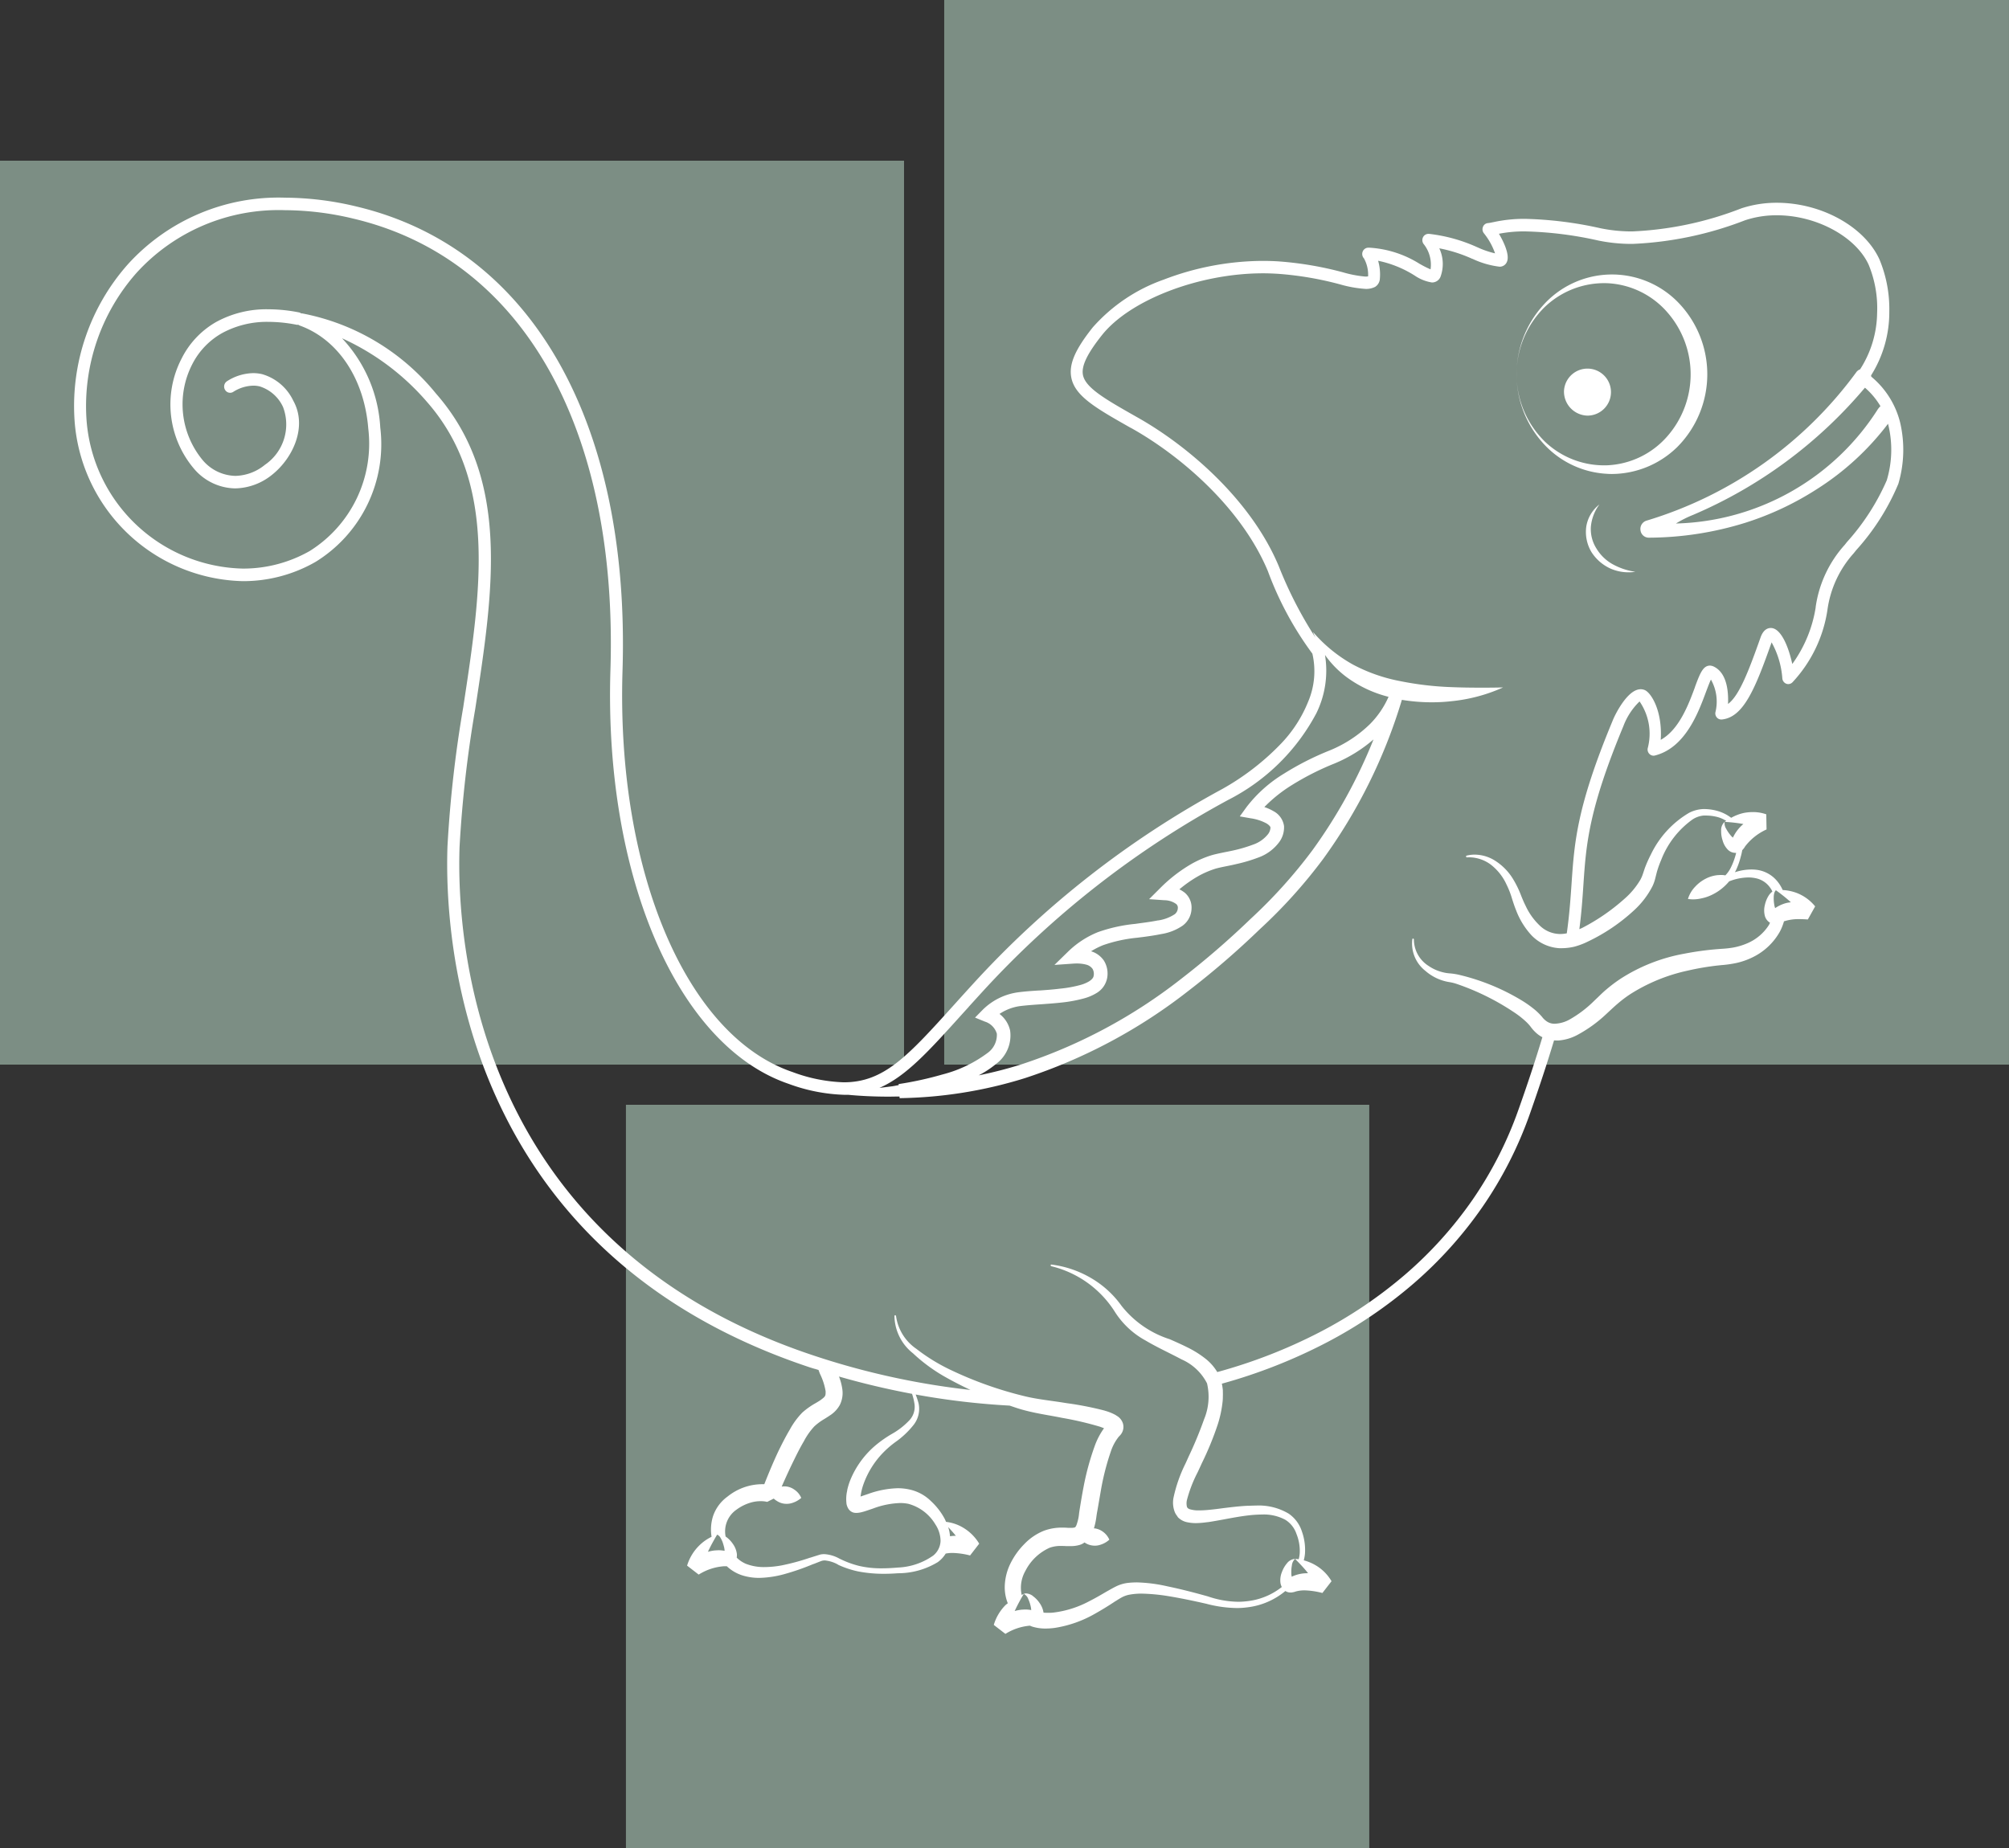
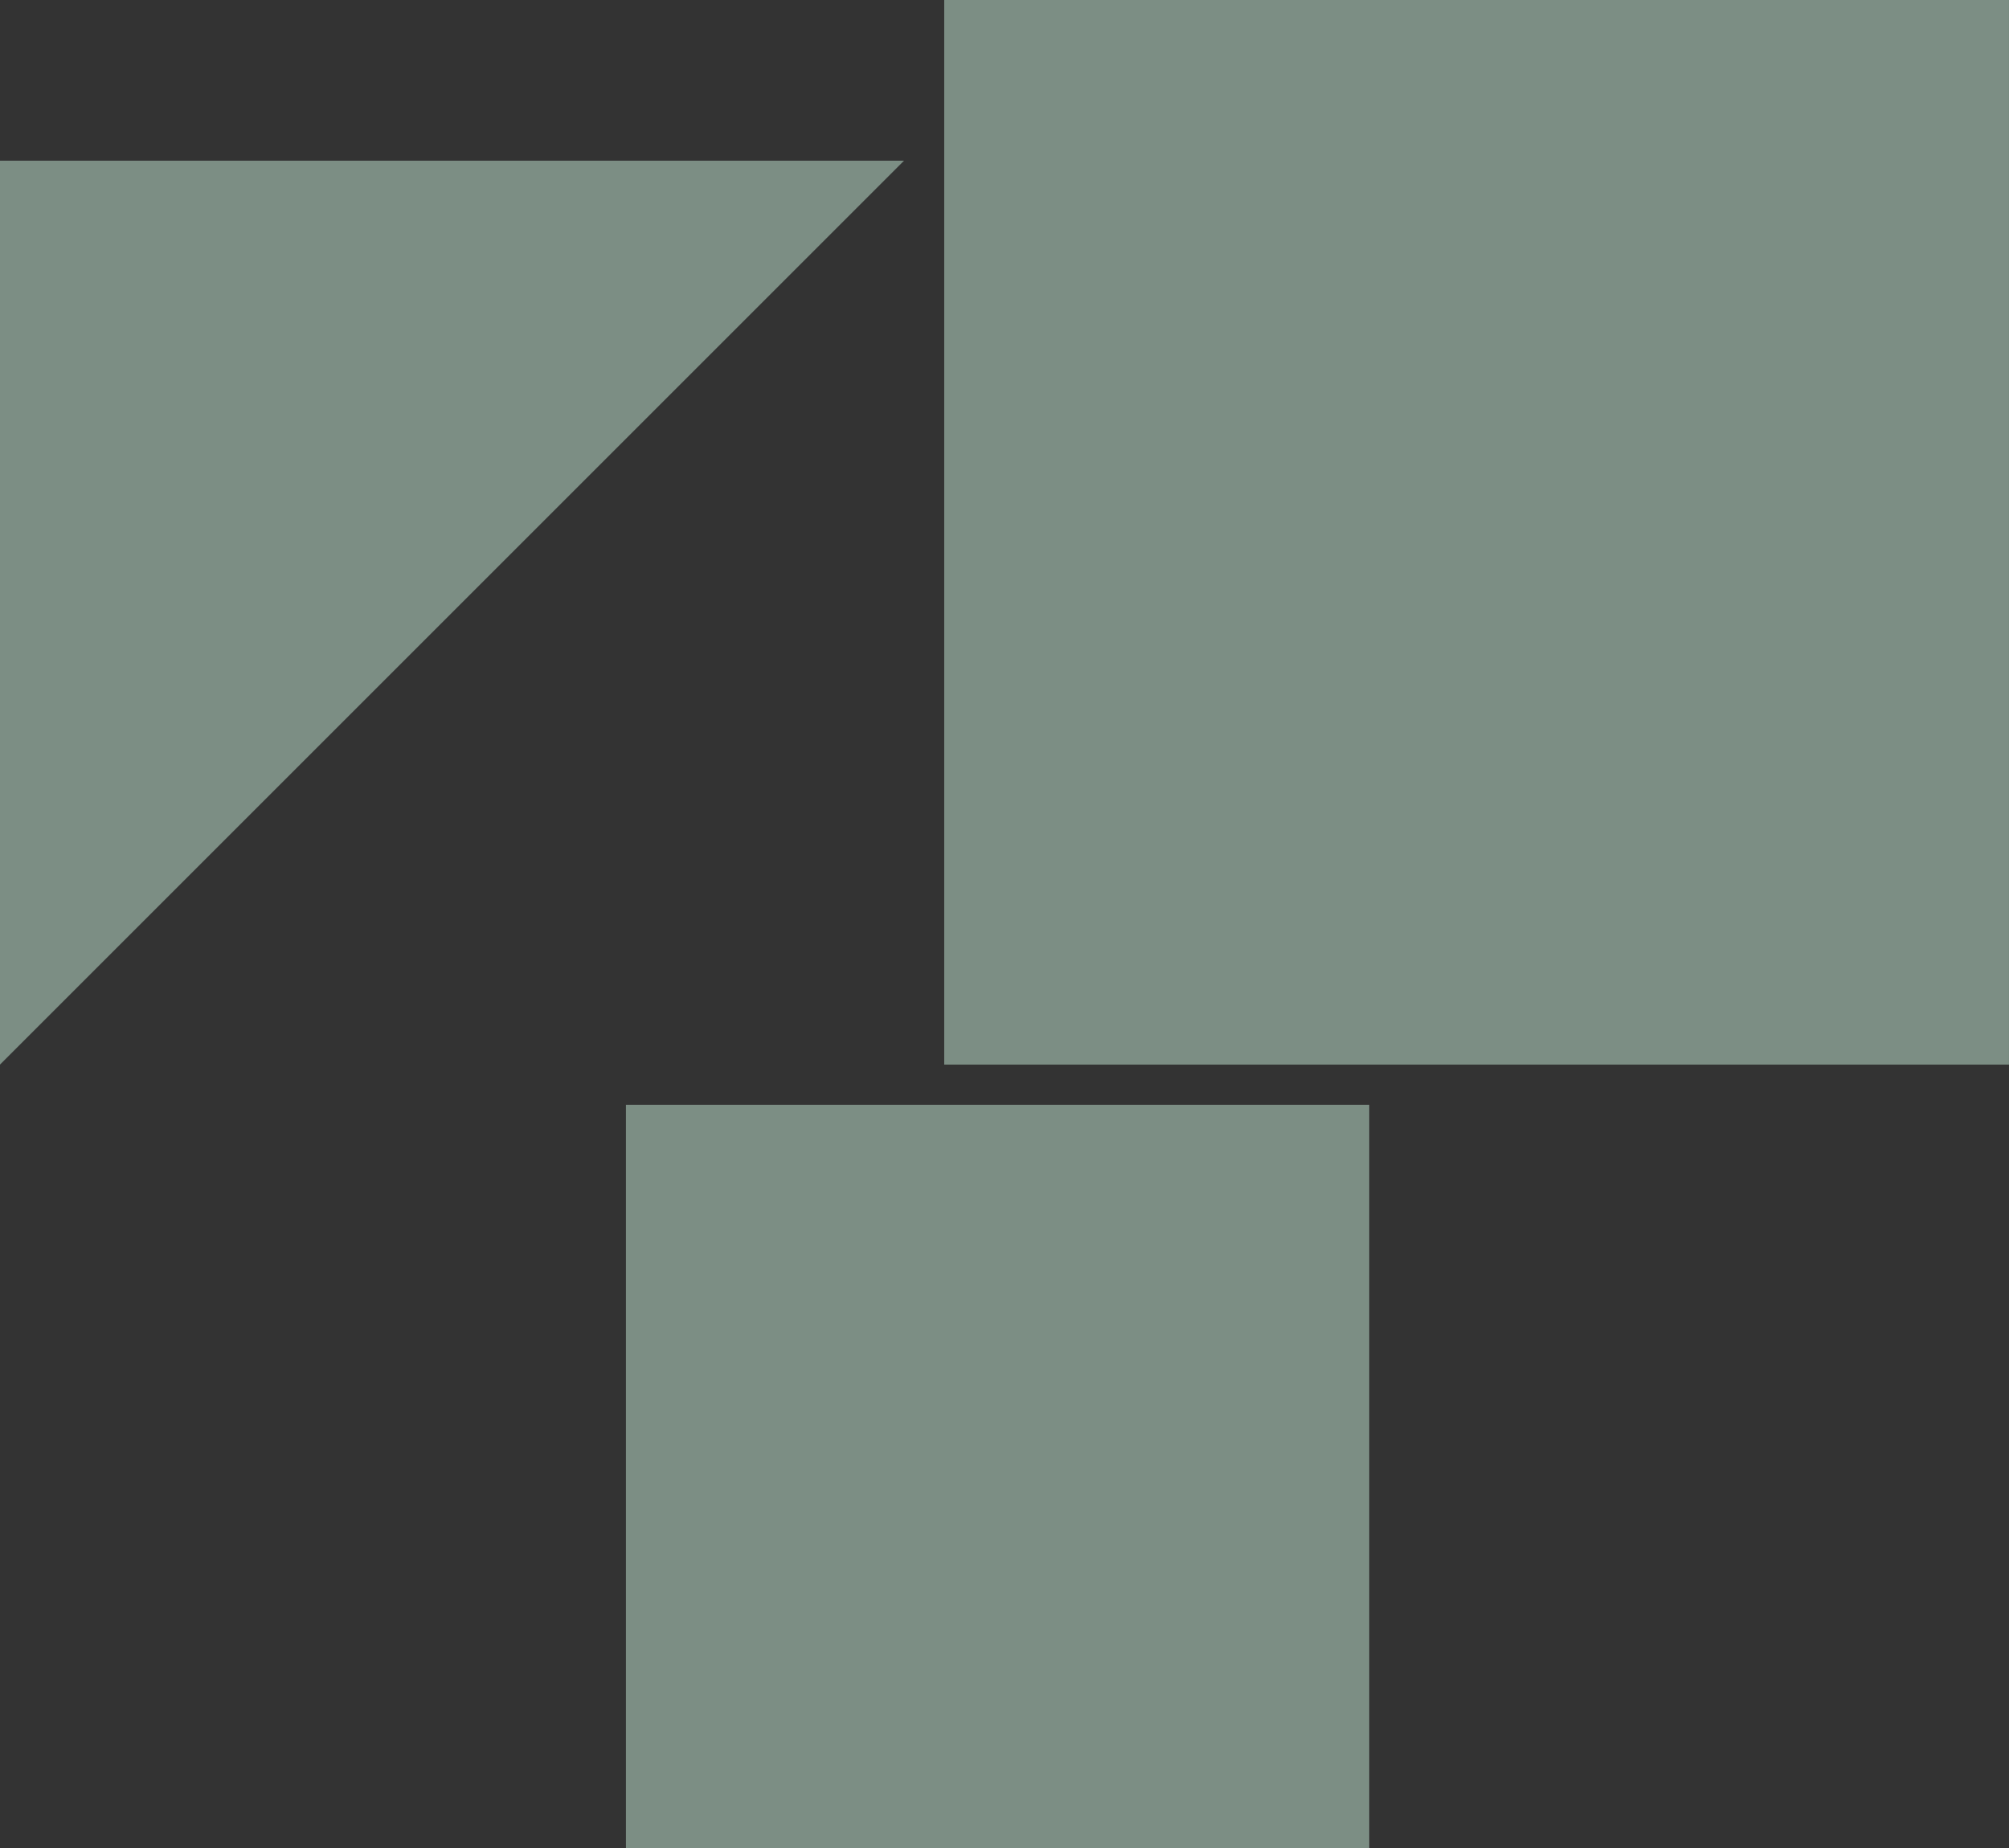
<svg xmlns="http://www.w3.org/2000/svg" width="110" height="101.2" viewBox="0 0 110 101.2">
  <rect x="0" y="0" width="110" height="101.2" fill="#333333" stroke="none" />
  <g id="Raggruppa_155" data-name="Raggruppa 155" transform="translate(-380 -1029.071)">
-     <path id="Unione_11" data-name="Unione 11" d="M34.273,101.2V60.5h40.7v40.7ZM51.7,58.3V0H110V58.3ZM0,58.3V8.8H49.5V58.3Z" transform="translate(379.999 1029.071)" fill="#7c8e84" />
-     <path id="Unione_10" data-name="Unione 10" d="M50.993,78.65l-.637-.492A2.583,2.583,0,0,1,51,77.071a.669.669,0,0,1,.067-.055c.018-.013.038-.028.056-.044a2.368,2.368,0,0,1-.167-.895,3.009,3.009,0,0,1,.326-1.309,4.046,4.046,0,0,1,.747-1.038A3.056,3.056,0,0,1,53.106,73a2.793,2.793,0,0,1,1.017-.169c.078,0,.16,0,.242.007s.142.005.2.005a.767.767,0,0,0,.208-.018l.016-.006c.035-.014.035-.014.075-.085l.009-.016a2.528,2.528,0,0,0,.156-.689c.013-.09.027-.181.042-.272.063-.39.127-.771.2-1.15a14.582,14.582,0,0,1,.628-2.291,3.936,3.936,0,0,1,.493-.928c-.077-.03-.153-.059-.226-.085a18.1,18.1,0,0,0-2.088-.487c-.233-.048-.469-.09-.7-.132h-.006c-.482-.087-.978-.177-1.483-.32-.2-.056-.388-.122-.575-.185l-.088-.03a40.958,40.958,0,0,1-5.143-.607l0,.011a4,4,0,0,1,.157.483,1.421,1.421,0,0,1-.286,1.184,4.733,4.733,0,0,1-.979.921,5.269,5.269,0,0,0-.672.58,4.771,4.771,0,0,0-1.088,1.751,3.086,3.086,0,0,0-.153.655l.431-.146a5.172,5.172,0,0,1,1.6-.308,2.959,2.959,0,0,1,.737.091,2.391,2.391,0,0,1,1.088.616,3.7,3.7,0,0,1,.753.974c.018.038.036.078.053.116l.019.045a2.35,2.35,0,0,1,.926.312,2.537,2.537,0,0,1,.889.882l-.5.646a4.194,4.194,0,0,0-.96-.138,1.934,1.934,0,0,0-.375.035,1.626,1.626,0,0,1-.435.469,4.188,4.188,0,0,1-2.175.608c-.27.02-.521.03-.768.03a7.286,7.286,0,0,1-1.432-.133,5.2,5.2,0,0,1-1.06-.352L41.8,74.84a1.814,1.814,0,0,0-.693-.213.629.629,0,0,0-.181.026c-.142.054-.284.111-.435.17l-.013,0a13.1,13.1,0,0,1-1.612.56,5.571,5.571,0,0,1-1.343.2,3.086,3.086,0,0,1-.956-.144,2.218,2.218,0,0,1-.827-.493h-.079l-.048,0h-.034a2.988,2.988,0,0,0-1.38.457l-.635-.491a2.588,2.588,0,0,1,.648-1.085,2.542,2.542,0,0,1,.692-.494,2.446,2.446,0,0,1,.077-1.12,2.181,2.181,0,0,1,.8-1.085,3.037,3.037,0,0,1,1.85-.675c.053,0,.107,0,.16,0,.283-.715.532-1.3.784-1.832.192-.391.359-.719.55-1.051l.059-.1a4.189,4.189,0,0,1,.691-.942,4.12,4.12,0,0,1,.736-.52c.093-.055.18-.107.256-.159l0,0c.267-.2.289-.216.281-.491a3.443,3.443,0,0,0-.306-.944c-.021-.048-.04-.1-.058-.15l-.024-.067-.206-.063-.011,0c-.093-.028-.2-.059-.3-.093-19.054-6.357-19.971-23.424-19.8-28.5a66.319,66.319,0,0,1,.875-7.7l0-.011c.961-6.3,1.869-12.243-2-16.65A13.471,13.471,0,0,0,14.671,7.7a7.756,7.756,0,0,1,2.093,4.884,7.566,7.566,0,0,1-3.549,7.364A7.954,7.954,0,0,1,9.239,21,9.462,9.462,0,0,1,.023,12.156a11.7,11.7,0,0,1,2.915-8.5A11.132,11.132,0,0,1,11.551,0a16.958,16.958,0,0,1,3.926.488c9.538,2.273,14.978,11.777,14.551,25.423-.341,10.958,3.486,19.992,9.307,21.97a8.763,8.763,0,0,0,2.806.563c2.214,0,3.51-1.437,6.092-4.3.333-.371.653-.723.977-1.078a51.949,51.949,0,0,1,13.67-10.691,13.82,13.82,0,0,0,3.24-2.514,7.2,7.2,0,0,0,1.452-2.267A4.26,4.26,0,0,0,67.8,24.97a18.087,18.087,0,0,1-2.436-4.519c-1.456-3.482-4.788-6.314-7.421-7.8l-.07-.04-.009,0c-1.918-1.087-3.075-1.743-3.266-2.773-.133-.723.209-1.518,1.182-2.741a9.3,9.3,0,0,1,3.874-2.607,15.274,15.274,0,0,1,5.433-1.028c.308,0,.615.01.915.031a18.813,18.813,0,0,1,3.469.593h0a6.26,6.26,0,0,0,1.233.235.7.7,0,0,0,.148-.013,1.862,1.862,0,0,0-.227-.983.353.353,0,0,1-.071-.37.333.333,0,0,1,.3-.216h.076a5.81,5.81,0,0,1,2.767.9l.006,0a5.039,5.039,0,0,0,.568.286,1.807,1.807,0,0,0-.389-1.4.361.361,0,0,1-.014-.376.332.332,0,0,1,.28-.167.27.27,0,0,1,.041,0,8.787,8.787,0,0,1,2.625.725l.03.013a4.932,4.932,0,0,0,.959.329,3.68,3.68,0,0,0-.6-1.086.352.352,0,0,1-.065-.357.318.318,0,0,1,.279-.214c.082-.008.177-.028.287-.051l.026-.005A7.853,7.853,0,0,1,79.46,1.16a21.009,21.009,0,0,1,4.122.516,8.533,8.533,0,0,0,1.736.172A18.6,18.6,0,0,0,91.285.586,6.137,6.137,0,0,1,93.232.279c2.431,0,4.793,1.3,5.617,3.1a7.061,7.061,0,0,1,.54,2.857,6.491,6.491,0,0,1-1,3.5.27.27,0,0,1,.011.051l0,.013a4.745,4.745,0,0,1,1.585,2.525,6.575,6.575,0,0,1-.1,3.344,12.736,12.736,0,0,1-2.31,3.635l-.138.172A5.815,5.815,0,0,0,96,22.586v0a7.409,7.409,0,0,1-1.911,3.951.326.326,0,0,1-.231.1.317.317,0,0,1-.12-.024.345.345,0,0,1-.207-.3,4.751,4.751,0,0,0-.586-1.961c-.9,2.547-1.537,4.1-2.723,4.224l-.034,0a.318.318,0,0,1-.232-.1.346.346,0,0,1-.091-.281,2.455,2.455,0,0,0-.242-1.805c-.066.134-.147.349-.226.557l-.044.116c-.424,1.144-1.132,3.058-2.793,3.484a.31.31,0,0,1-.079.011.322.322,0,0,1-.222-.092.343.343,0,0,1-.1-.306,3.113,3.113,0,0,0-.444-2.573,3.654,3.654,0,0,0-.882,1.343c-1.913,4.6-2.042,6.488-2.191,8.67V37.6c-.048.71-.1,1.515-.224,2.459l.076-.035.005,0,.076-.035a11.121,11.121,0,0,0,2.321-1.6,4.226,4.226,0,0,0,.861-1.033,1.916,1.916,0,0,0,.125-.278l.125-.374a6.91,6.91,0,0,1,.326-.732,5.309,5.309,0,0,1,2.092-2.284,1.87,1.87,0,0,1,.777-.208h.042a2.763,2.763,0,0,1,.725.1,2.257,2.257,0,0,1,.762.38,2.491,2.491,0,0,1,.7-.268,2.646,2.646,0,0,1,.488-.046,2.16,2.16,0,0,1,.734.123l.015.828a3.055,3.055,0,0,0-1.179.936.532.532,0,0,1-.033.055l-.011.016a1.116,1.116,0,0,1-.1.12l-.007.005,0,0a3.565,3.565,0,0,1-.089.386,4.032,4.032,0,0,1-.267.739l-.025.045-.024.042a2.926,2.926,0,0,1,.9-.151,2.439,2.439,0,0,1,.319.021,1.748,1.748,0,0,1,.925.435,1.951,1.951,0,0,1,.332.4,2.161,2.161,0,0,1,.143.269,2.564,2.564,0,0,1,.777.163,2.427,2.427,0,0,1,1,.732l-.4.717c-.173-.012-.323-.018-.46-.018a2.559,2.559,0,0,0-.847.12,2.862,2.862,0,0,1-.232.577,3.413,3.413,0,0,1-1.47,1.384,3.9,3.9,0,0,1-.933.326,6.255,6.255,0,0,1-.738.107l-.017,0-.173.018a14.4,14.4,0,0,0-1.714.288A9.655,9.655,0,0,0,85.2,43.621a6.7,6.7,0,0,0-.677.511c-.162.138-.319.284-.485.438l-.173.161a7.359,7.359,0,0,1-1.574,1.129,2.61,2.61,0,0,1-1.014.294l-.078,0c-.059,0-.12,0-.166-.007-.381,1.266-.821,2.6-1.343,4.079a21.593,21.593,0,0,1-2.574,5.038,22.4,22.4,0,0,1-3.765,4.191,25.072,25.072,0,0,1-4.807,3.257,29.211,29.211,0,0,1-5.7,2.236c.023.108.041.225.055.356l0,.052c0,.1.006.158,0,.262v.036c0,.1-.006.207-.017.3a6.3,6.3,0,0,1-.256,1.206,16.8,16.8,0,0,1-.873,2.132l-.013.028c-.073.164-.154.336-.225.487a7.222,7.222,0,0,0-.585,1.519.8.8,0,0,0,0,.353.089.089,0,0,0,.02.045.038.038,0,0,1,.007.014h0a.182.182,0,0,0,.03.031,0,0,0,0,0,0,0,.3.3,0,0,0,.111.057,1.642,1.642,0,0,0,.5.061c.129,0,.276-.007.462-.022.281-.025.572-.061.852-.1.436-.053.886-.109,1.341-.131.124,0,.287-.011.453-.011a3.2,3.2,0,0,1,1.8.444,1.881,1.881,0,0,1,.725.987,3,3,0,0,1,.164,1.2,1.826,1.826,0,0,1-.044.275c-.006.031-.013.062-.019.094a2.564,2.564,0,0,1,.631.26,2.434,2.434,0,0,1,.886.882l-.5.645a4.318,4.318,0,0,0-.972-.144,1.8,1.8,0,0,0-.506.067.353.353,0,0,1-.056.019l-.021.006-.052.01c-.028.006-.064.013-.093.016h-.037a.522.522,0,0,1-.282-.076l-.007-.005,0,0a.018.018,0,0,0-.009.005l0,0a3.976,3.976,0,0,1-2.086.889,4.214,4.214,0,0,1-.566.037A6.835,6.835,0,0,1,61.993,77c-.846-.193-1.526-.329-2.143-.428a10.259,10.259,0,0,0-1.391-.127,3.564,3.564,0,0,0-.7.062,1.446,1.446,0,0,0-.425.16c-.1.056-.2.118-.3.184l-.008,0-.15.1c-.305.2-.633.4-.969.589a6.414,6.414,0,0,1-2.2.78,3.862,3.862,0,0,1-.511.037,2.4,2.4,0,0,1-.747-.11.7.7,0,0,1-.067-.027l-.046-.02a3,3,0,0,0-1.346.452Zm1.5-2.074a1.49,1.49,0,0,1,.367.378,1.225,1.225,0,0,1,.22.533c.075.006.155.009.237.009s.2,0,.3-.013a5.57,5.57,0,0,0,1.962-.62c.319-.16.632-.342.952-.53l.094-.053c.13-.073.264-.149.407-.221a2.041,2.041,0,0,1,.616-.195,4.362,4.362,0,0,1,.55-.034,8.474,8.474,0,0,1,1.672.217l.058.012c.792.165,1.566.374,2.152.538a5.32,5.32,0,0,0,1.653.294,3.818,3.818,0,0,0,.455-.027,3.7,3.7,0,0,0,1.938-.781.743.743,0,0,1-.074-.231,1.19,1.19,0,0,1,.085-.6,1.564,1.564,0,0,1,.268-.463.613.613,0,0,1,.4-.241.282.282,0,0,1,.045,0,.547.547,0,0,0-.172.358l-.006.029a1.818,1.818,0,0,0-.025.367c0,.018,0,.035,0,.053s0,.046.006.072.009.064.014.093a1.981,1.981,0,0,1,.845-.192h.052c-.033-.043-.07-.088-.1-.127-.16-.192-.354-.4-.609-.654a1.509,1.509,0,0,1,.2.015c0-.021.008-.042.013-.063v0a1.725,1.725,0,0,0,.04-.268,2.477,2.477,0,0,0-.179-1.056,1.452,1.452,0,0,0-.614-.776,2.485,2.485,0,0,0-1.272-.286,6.741,6.741,0,0,0-.747.048c-.422.049-.835.125-1.271.206-.291.054-.59.109-.892.156L62,72.538a4.65,4.65,0,0,1-.577.046,2.324,2.324,0,0,1-.516-.057.966.966,0,0,1-.38-.186.69.69,0,0,1-.06-.051l-.015-.013A.433.433,0,0,1,60.4,72.2l-.019-.026a.8.8,0,0,1-.116-.2,1.422,1.422,0,0,1-.069-.778,7.89,7.89,0,0,1,.662-1.885l0,0c.053-.116.108-.237.16-.356A21.238,21.238,0,0,0,61.87,66.9a3.207,3.207,0,0,0,.162-1.97,2.841,2.841,0,0,0-1.4-1.315c-.243-.131-.5-.258-.74-.38h0c-.4-.2-.821-.412-1.226-.652a4.586,4.586,0,0,1-1.706-1.611A5.7,5.7,0,0,0,53.5,58.514h0c-.014,0-.018-.016-.022-.029v0a.024.024,0,0,0-.006-.007s-.007-.007-.005-.012a.044.044,0,0,1,.044-.041h.005a5.7,5.7,0,0,1,2.121.712,5.368,5.368,0,0,1,1.713,1.547,5.483,5.483,0,0,0,2.639,1.829l0,0c.315.139.641.282.957.441a5.5,5.5,0,0,1,1.006.629,2.682,2.682,0,0,1,.641.729,28.586,28.586,0,0,0,5.584-2.171,24.434,24.434,0,0,0,4.7-3.167,21.77,21.77,0,0,0,3.68-4.079,20.933,20.933,0,0,0,2.511-4.906c.507-1.424.94-2.738,1.326-4.015a1.441,1.441,0,0,1-.246-.156,2.122,2.122,0,0,1-.385-.4,1.718,1.718,0,0,0-.126-.153l-.013-.014c-.039-.042-.08-.085-.126-.127a4.85,4.85,0,0,0-.664-.52,13.4,13.4,0,0,0-3.135-1.549,2.45,2.45,0,0,0-.411-.1,2.613,2.613,0,0,1-1.3-.614,1.9,1.9,0,0,1-.715-1.731.047.047,0,0,1,.044-.04h0s.005,0,.007.007a.014.014,0,0,0,.007.008l.007,0c.011.008.021.014.021.03a1.724,1.724,0,0,0,.811,1.46,2.353,2.353,0,0,0,.762.34,2.145,2.145,0,0,0,.4.065,3.511,3.511,0,0,1,.471.071,11.921,11.921,0,0,1,3.41,1.38,6.035,6.035,0,0,1,.79.558c.068.056.131.118.19.175s.123.129.178.191a1.094,1.094,0,0,0,.251.245.737.737,0,0,0,.445.137A1.8,1.8,0,0,0,81.893,45a6.327,6.327,0,0,0,1.337-1.018c.064-.06.131-.126.2-.19.154-.15.312-.306.486-.449a8.113,8.113,0,0,1,.77-.577A9.557,9.557,0,0,1,88.17,41.4a16.317,16.317,0,0,1,1.82-.249l.213-.016a5.66,5.66,0,0,0,.631-.069,3.54,3.54,0,0,0,.768-.23,2.615,2.615,0,0,0,1.2-1.013c.01-.018.019-.037.027-.056s.019-.041.03-.061a.626.626,0,0,1-.282-.369,1.193,1.193,0,0,1,0-.606,1.613,1.613,0,0,1,.2-.5A.845.845,0,0,1,92.987,38a.325.325,0,0,1-.019-.04l0-.007a1.459,1.459,0,0,0-.23-.321,1.274,1.274,0,0,0-.663-.364,1.91,1.91,0,0,0-.406-.042,2.945,2.945,0,0,0-1.05.215,2.881,2.881,0,0,1-.348.35,2.682,2.682,0,0,1-.542.36,2.382,2.382,0,0,1-.618.219,2.017,2.017,0,0,1-.459.056,1.814,1.814,0,0,1-.287-.023,1.652,1.652,0,0,1,.4-.676,2.034,2.034,0,0,1,.566-.43,1.81,1.81,0,0,1,.685-.2c.053,0,.1-.007.153-.007a1.31,1.31,0,0,1,.243.022,1.624,1.624,0,0,0,.293-.411,3.769,3.769,0,0,0,.26-.673c.01-.032.018-.064.026-.095S91,35.9,91,35.88h-.038a.59.59,0,0,1-.4-.162,1.152,1.152,0,0,1-.3-.521,1.566,1.566,0,0,1-.08-.531.6.6,0,0,1,.192-.483.557.557,0,0,0,.088.385l.016.031a2.082,2.082,0,0,0,.232.331l.005.007.006.007c.022.024.045.048.071.07l.035.031A2.139,2.139,0,0,1,91.4,34.3a8.127,8.127,0,0,0-1.024-.117.2.2,0,0,1,.045-.029.288.288,0,0,0,.039-.024,1.7,1.7,0,0,0-.567-.234,2.486,2.486,0,0,0-.53-.06c-.049,0-.1,0-.145,0a1.328,1.328,0,0,0-.607.217A4.883,4.883,0,0,0,86.9,36.265a5.506,5.506,0,0,0-.239.668l-.089.353a2.193,2.193,0,0,1-.151.422,4.693,4.693,0,0,1-.989,1.3,10.117,10.117,0,0,1-2.529,1.72,3.982,3.982,0,0,1-.758.289,3.055,3.055,0,0,1-.686.083c-.046,0-.092,0-.136,0a2.309,2.309,0,0,1-1.525-.706,4.228,4.228,0,0,1-.847-1.38c-.087-.212-.152-.416-.215-.613a4.785,4.785,0,0,0-.306-.789,2.9,2.9,0,0,0-.861-1.089,2.008,2.008,0,0,0-1.172-.4c-.045,0-.091,0-.136.005h0a.024.024,0,0,1-.018-.011l-.007-.007-.01-.006c-.006,0-.012-.006-.014-.014a.056.056,0,0,1,.034-.059,1.778,1.778,0,0,1,.443-.055,2.11,2.11,0,0,1,1.036.284,3.076,3.076,0,0,1,1.1,1.115,5.467,5.467,0,0,1,.408.853c.077.19.151.37.235.533a3.531,3.531,0,0,0,.792,1.11,1.616,1.616,0,0,0,1.1.452h.03a1.955,1.955,0,0,0,.34-.037c.143-1.009.2-1.836.263-2.735v-.007c.154-2.245.286-4.182,2.238-8.878.1-.271.8-1.747,1.544-1.747a.557.557,0,0,1,.231.048c.342.15.968,1.132.868,2.723,1.013-.558,1.53-1.956,1.873-2.881l0-.01c.272-.733.437-1.175.827-1.175a.577.577,0,0,1,.175.04c.573.256.854.969.81,2.061.618-.46,1.128-1.8,1.782-3.645.151-.426.388-.515.56-.515.553,0,.97,1.018,1.176,1.971a7.179,7.179,0,0,0,1.28-3.092l0-.017,0-.007a6.419,6.419,0,0,1,1.594-3.411l.117-.149a12.545,12.545,0,0,0,2.181-3.379,5.8,5.8,0,0,0,.07-3.1,14.866,14.866,0,0,1-3.917,3.593A16.339,16.339,0,0,1,91.515,17.8a17.974,17.974,0,0,1-5.266.819l-.017,0h-.017a.456.456,0,0,1-.448-.4.474.474,0,0,1,.338-.535A22.146,22.146,0,0,0,97.573,9.57a.435.435,0,0,1,.216-.168,5.835,5.835,0,0,0,.933-3.08,6.223,6.223,0,0,0-.464-2.651C97.549,2.128,95.388.964,93.232.964a5.456,5.456,0,0,0-1.745.275,19.232,19.232,0,0,1-6.169,1.293,9.089,9.089,0,0,1-1.862-.185,20.311,20.311,0,0,0-4-.5,7.1,7.1,0,0,0-1.441.13c.15.249.623,1.1.439,1.533a.426.426,0,0,1-.4.27,4.793,4.793,0,0,1-1.487-.431l-.01,0-.024-.01a8,8,0,0,0-1.783-.565,2.03,2.03,0,0,1,.061,1.57.5.5,0,0,1-.465.3,2.32,2.32,0,0,1-.959-.389l-.021-.012A5.988,5.988,0,0,0,71.4,3.455a2.668,2.668,0,0,1,.095.991.559.559,0,0,1-.26.439,1.071,1.071,0,0,1-.517.111,6.481,6.481,0,0,1-1.4-.248l-.027-.007a18.055,18.055,0,0,0-3.339-.569c-.307-.02-.587-.03-.856-.03-3.494,0-7.285,1.455-8.817,3.385-.81,1.02-1.131,1.69-1.042,2.174.131.712,1.244,1.344,2.93,2.3l.014.008.069.039c2.728,1.542,6.186,4.488,7.709,8.129a22.063,22.063,0,0,0,2.006,3.908c-.016-.037-.033-.075-.05-.111a1.968,1.968,0,0,1-.08-.19,8.062,8.062,0,0,0,2.2,1.791,9.136,9.136,0,0,0,2.576.9,17.135,17.135,0,0,0,2.763.327c.5.021,1.023.031,1.608.031.38,0,.792,0,1.261-.013a9.067,9.067,0,0,1-2.845.756,9.444,9.444,0,0,1-1.049.058A10.1,10.1,0,0,1,72.7,27.5l-.014.049a29.037,29.037,0,0,1-4.292,8.659,27.8,27.8,0,0,1-3.474,3.855,45.774,45.774,0,0,1-3.894,3.363,29.251,29.251,0,0,1-8.982,4.795A24.2,24.2,0,0,1,45.2,49.312l-.006-.09c-.207,0-.408.007-.6.007-.753,0-1.5-.033-2.207-.1-.071,0-.144,0-.215,0a9.639,9.639,0,0,1-3.047-.6c-6.1-2.075-10.11-11.388-9.759-22.647C29.789,12.6,24.538,3.351,15.33,1.157A16.261,16.261,0,0,0,11.551.685,10.508,10.508,0,0,0,3.417,4.119a11.006,11.006,0,0,0-2.74,7.993,8.783,8.783,0,0,0,8.563,8.2A7.361,7.361,0,0,0,12.9,19.35a6.935,6.935,0,0,0,3.208-6.7C15.892,9.918,14.451,7.755,12.348,7a.219.219,0,0,1-.054-.03l0,0-.013-.009-.026,0-.031,0a.12.12,0,0,1-.031,0,7.985,7.985,0,0,0-1.544-.16,5.136,5.136,0,0,0-2.518.6A4.067,4.067,0,0,0,6.465,9.131a4.793,4.793,0,0,0,.575,5.241,2.41,2.41,0,0,0,1.791.863,2.64,2.64,0,0,0,1.618-.607,2.679,2.679,0,0,0,.991-3.165,2.1,2.1,0,0,0-1.281-1.129,1.526,1.526,0,0,0-.35-.04,2.129,2.129,0,0,0-1.082.332.319.319,0,0,1-.455-.092.349.349,0,0,1,.088-.474,2.721,2.721,0,0,1,1.446-.451,2.156,2.156,0,0,1,.49.056A2.725,2.725,0,0,1,12,11.117c.788,1.408-.009,3.141-1.159,4.056a3.3,3.3,0,0,1-2.027.747A3.02,3.02,0,0,1,6.57,14.849a5.449,5.449,0,0,1-.682-6.042A4.733,4.733,0,0,1,7.792,6.8a5.728,5.728,0,0,1,2.849-.688,8.721,8.721,0,0,1,1.673.171.347.347,0,0,1,.122.055l.008,0a.022.022,0,0,1,.011,0h.034a12.433,12.433,0,0,1,7.319,4.381c4.089,4.655,3.153,10.764,2.163,17.232l-.006.042a65.81,65.81,0,0,0-.86,7.573c-.169,4.958.727,21.615,19.343,27.825a41.679,41.679,0,0,0,8.632,1.9c-.495-.234-.925-.454-1.313-.672a9.158,9.158,0,0,1-1.836-1.336,2.652,2.652,0,0,1-1.014-2.041.047.047,0,0,1,.045-.044c.017,0,.028.017.036.035,0,0,0,0,0,0s.006,0,.006.007a2.605,2.605,0,0,0,1.113,1.8,10.151,10.151,0,0,0,1.853,1.143,20.655,20.655,0,0,0,4.093,1.455c.454.111.95.181,1.431.249.232.033.472.066.71.105l.181.028a17.572,17.572,0,0,1,2.032.4l.059.019a2.764,2.764,0,0,1,.55.225.725.725,0,0,0,.071.048.738.738,0,0,1,.326.4.659.659,0,0,1-.067.551.618.618,0,0,1-.073.1.085.085,0,0,0-.013.015l-.071.074a2.593,2.593,0,0,0-.436.815,13.666,13.666,0,0,0-.544,2.132l-.192,1.112c-.019.095-.034.192-.049.295a4.039,4.039,0,0,1-.138.665h.035a.966.966,0,0,1,.435.169,1.037,1.037,0,0,1,.373.451,1.282,1.282,0,0,1-.487.277.922.922,0,0,1-.305.051,1.048,1.048,0,0,1-.127-.008.97.97,0,0,1-.415-.152l-.013-.01-.01-.008a.82.82,0,0,1-.307.147,1.681,1.681,0,0,1-.44.055c-.055,0-.106,0-.151,0h0l-.092,0c-.109-.006-.2-.009-.28-.009a1.81,1.81,0,0,0-.632.095,2.749,2.749,0,0,0-1.341,1.279,1.857,1.857,0,0,0-.2,1.306.411.411,0,0,0,.056-.026A.335.335,0,0,1,52,76.46a10.1,10.1,0,0,0-.5.938,2.1,2.1,0,0,1,.408-.076h0c.056,0,.112-.007.166-.007h.032a1.867,1.867,0,0,1,.3.03c0-.018,0-.037-.006-.06a.789.789,0,0,0-.014-.1,2.144,2.144,0,0,0-.122-.4l-.017-.036A.511.511,0,0,0,52,76.46a.288.288,0,0,1,.124-.027A.679.679,0,0,1,52.5,76.576ZM41.9,74.526l.087.041a5.068,5.068,0,0,0,1,.361,5.256,5.256,0,0,0,1.234.131c.265,0,.546-.013.886-.042a3.616,3.616,0,0,0,1.935-.657,1.083,1.083,0,0,0,.4-.8,1.665,1.665,0,0,0-.28-.9,2.469,2.469,0,0,0-1.489-1.134,2.266,2.266,0,0,0-.445-.042,4.617,4.617,0,0,0-1.48.3l-.183.062,0,0c-.108.037-.219.075-.339.111l-.055.014a1.324,1.324,0,0,1-.318.054h-.014A.586.586,0,0,1,42.651,72a.5.5,0,0,1-.245-.188l-.011-.015a.835.835,0,0,1-.105-.276l0-.021a2.035,2.035,0,0,1,.041-.7l0-.022a3.438,3.438,0,0,1,.189-.6,4.925,4.925,0,0,1,1.419-1.9,6.482,6.482,0,0,1,.814-.565,4.02,4.02,0,0,0,.946-.723,1.085,1.085,0,0,0,.319-.909,3.172,3.172,0,0,0-.138-.577c-1.381-.26-2.727-.579-4-.948a3.023,3.023,0,0,1,.184.7,1.46,1.46,0,0,1-.137.855,1.6,1.6,0,0,1-.545.576c-.11.075-.213.14-.311.2l0,0a3.144,3.144,0,0,0-.541.4,3.741,3.741,0,0,0-.572.814c-.159.269-.32.572-.52.984-.217.438-.438.916-.695,1.5a.943.943,0,0,1,.16-.014.8.8,0,0,1,.1.007.94.94,0,0,1,.435.173,1.021,1.021,0,0,1,.376.452,1.335,1.335,0,0,1-.489.275.968.968,0,0,1-.308.05,1.12,1.12,0,0,1-.126-.007.943.943,0,0,1-.412-.152,1.013,1.013,0,0,1-.172-.129l-.357.181a1.434,1.434,0,0,0-.354-.039,1.935,1.935,0,0,0-.488.061,2.468,2.468,0,0,0-.834.4,1.443,1.443,0,0,0-.6,1.479l.023.013a1.535,1.535,0,0,1,.368.378,1.21,1.21,0,0,1,.225.561.91.91,0,0,1-.009.2,1.644,1.644,0,0,0,.491.334,2.7,2.7,0,0,0,1.038.183,5.267,5.267,0,0,0,.948-.095,12.289,12.289,0,0,0,1.538-.419l.011,0c.175-.056.356-.113.541-.17a1.009,1.009,0,0,1,.222-.025A1.931,1.931,0,0,1,41.9,74.526Zm-7.193-.371v0a2.078,2.078,0,0,1,.407-.078c.056,0,.113-.007.168-.007s.1,0,.15.006a1.838,1.838,0,0,1,.185.025c0-.049-.009-.1-.017-.155a2.927,2.927,0,0,0-.088-.309c-.012-.034-.025-.065-.038-.094l-.015-.031a1.2,1.2,0,0,0-.082-.152.367.367,0,0,0-.168-.144c-.044.073-.09.15-.139.237-.144.251-.263.48-.364.7h0ZM47.9,72.937a2.073,2.073,0,0,1,.058.354v.01l.018,0,.068-.009a1.786,1.786,0,0,1,.2-.013h.034c-.115-.145-.252-.3-.421-.479h0C47.873,72.844,47.887,72.891,47.9,72.937Zm20.14-44.744A11.228,11.228,0,0,1,63.2,32.975,51.264,51.264,0,0,0,49.685,43.539c-.242.264-.473.521-.7.769l0,.005-.273.3-.042.046c-1.874,2.08-3.112,3.455-4.576,4.091.234-.027.48-.058.731-.092.068-.011.138-.024.2-.037h0l.122-.023,0-.057a18.914,18.914,0,0,0,2.4-.526,7.052,7.052,0,0,0,2.477-1.184,1.216,1.216,0,0,0,.5-1.048.99.99,0,0,0-.658-.664L49.33,44.9l.408-.415a3.4,3.4,0,0,1,1.961-.971c.382-.05.78-.077,1.166-.1l.034,0c.321-.023.719-.051,1.1-.1a6.606,6.606,0,0,0,1.1-.2,1.9,1.9,0,0,0,.478-.2c.217-.14.238-.252.245-.288a.557.557,0,0,0-.057-.393A.614.614,0,0,0,55.417,42a1.98,1.98,0,0,0-.519-.062c-.061,0-.123,0-.185.006l-1.035.072.758-.74a5.048,5.048,0,0,1,1.619-1.054,8.612,8.612,0,0,1,2.052-.454l.231-.033c.32-.041.661-.088,1-.155l.019,0a2.255,2.255,0,0,0,.906-.34.44.44,0,0,0,.17-.332.259.259,0,0,0-.089-.227,1.108,1.108,0,0,0-.645-.208l-.839-.058.611-.609a8.221,8.221,0,0,1,1.709-1.321A5.571,5.571,0,0,1,62.312,36c.176-.049.36-.088.537-.125l.117-.025c.167-.032.331-.065.491-.1a7.9,7.9,0,0,0,1.088-.319,1.78,1.78,0,0,0,.821-.569.631.631,0,0,0,.14-.371c-.012-.082-.136-.173-.209-.22a2.59,2.59,0,0,0-.871-.284l-.6-.105.368-.509a7.427,7.427,0,0,1,2.048-1.83,15.594,15.594,0,0,1,2.518-1.277,6.887,6.887,0,0,0,2.2-1.445,4.942,4.942,0,0,0,1.011-1.487,6.58,6.58,0,0,1-2.315-1.092,5.385,5.385,0,0,1-1.165-1.2h0A5.287,5.287,0,0,1,68.038,28.193Zm.994,2.784a14.915,14.915,0,0,0-2.4,1.218,7.908,7.908,0,0,0-1.463,1.176,2.59,2.59,0,0,1,.5.225,1.1,1.1,0,0,1,.577.812,1.363,1.363,0,0,1-.249.862l0,0a2.447,2.447,0,0,1-1.178.872,8.466,8.466,0,0,1-1.186.351c-.179.044-.362.081-.518.112-.181.036-.4.08-.6.134a5.01,5.01,0,0,0-.975.42,6.922,6.922,0,0,0-1.023.717,1.816,1.816,0,0,1,.288.18,1.065,1.065,0,0,1,.377.873,1.2,1.2,0,0,1-.486.935,2.833,2.833,0,0,1-1.167.461c-.386.079-.736.126-1.073.171l-.013,0-.228.03a7.957,7.957,0,0,0-1.883.411,4.347,4.347,0,0,0-.651.331,1.314,1.314,0,0,1,.7.508,1.344,1.344,0,0,1,.176.979,1.22,1.22,0,0,1-.585.806,2.621,2.621,0,0,1-.661.283,7.568,7.568,0,0,1-1.218.229c-.347.039-.7.065-1.041.09l-.095.007c-.383.026-.777.053-1.163.1a2.681,2.681,0,0,0-1.127.429,1.575,1.575,0,0,1,.582.914,1.938,1.938,0,0,1-.759,1.817,5.407,5.407,0,0,1-.962.633,22.862,22.862,0,0,0,2.312-.594A28.6,28.6,0,0,0,60.589,42.8a45.811,45.811,0,0,0,3.831-3.307A27.325,27.325,0,0,0,67.8,35.74a28.118,28.118,0,0,0,3.348-6.072A7.824,7.824,0,0,1,69.033,30.977Zm24.062,7.089a.875.875,0,0,0-.035.238l0,.033a2.033,2.033,0,0,0,.03.385l.005.036c.008.039.019.077.027.1s.007.025.011.037v0l0,.014a1.988,1.988,0,0,1,.62-.284A1.877,1.877,0,0,1,94,38.586c-.029-.027-.058-.053-.084-.076-.137-.122-.285-.244-.453-.373-.089-.069-.182-.138-.283-.211A.365.365,0,0,0,93.095,38.067Zm4.939-27.636-.058.068a25.251,25.251,0,0,1-9.322,6.869,6.077,6.077,0,0,0-.948.476,13.507,13.507,0,0,0,11.062-6.269.134.134,0,0,1,.026-.033l.011-.011a.421.421,0,0,1,.1-.108,4.1,4.1,0,0,0-.848-1.015ZM84.153,20.324a2.42,2.42,0,0,1-1.07-.914,2.144,2.144,0,0,1-.282-1.422,1.914,1.914,0,0,1,.715-1.187,2.408,2.408,0,0,0-.467,1.22,1.983,1.983,0,0,0,.31,1.2,2.4,2.4,0,0,0,.9.861,3.648,3.648,0,0,0,1.224.406,2.369,2.369,0,0,1-.369.028A2.46,2.46,0,0,1,84.153,20.324Zm-.179-5.2A5.056,5.056,0,0,1,80.4,13.409a5.634,5.634,0,0,1,0-7.477,5.057,5.057,0,0,1,7.383-.242,5.65,5.65,0,0,1,0,7.961A5.148,5.148,0,0,1,84.2,15.131C84.125,15.131,84.049,15.129,83.974,15.126Zm-3.488-1.809a4.7,4.7,0,0,0,3.488,1.339,4.633,4.633,0,0,0,3.254-1.58,5.152,5.152,0,0,0,0-6.805,4.638,4.638,0,0,0-3.252-1.584,4.7,4.7,0,0,0-3.488,1.338,5.161,5.161,0,0,0,0,7.292Zm1.091-2.726a1.287,1.287,0,1,1,1.284,1.346A1.317,1.317,0,0,1,81.577,10.591Z" transform="translate(384.057 1039.896)" fill="#fff" stroke="rgba(0,0,0,0)" stroke-miterlimit="10" stroke-width="1" />
+     <path id="Unione_11" data-name="Unione 11" d="M34.273,101.2V60.5h40.7v40.7ZM51.7,58.3V0H110V58.3ZM0,58.3V8.8H49.5Z" transform="translate(379.999 1029.071)" fill="#7c8e84" />
  </g>
</svg>